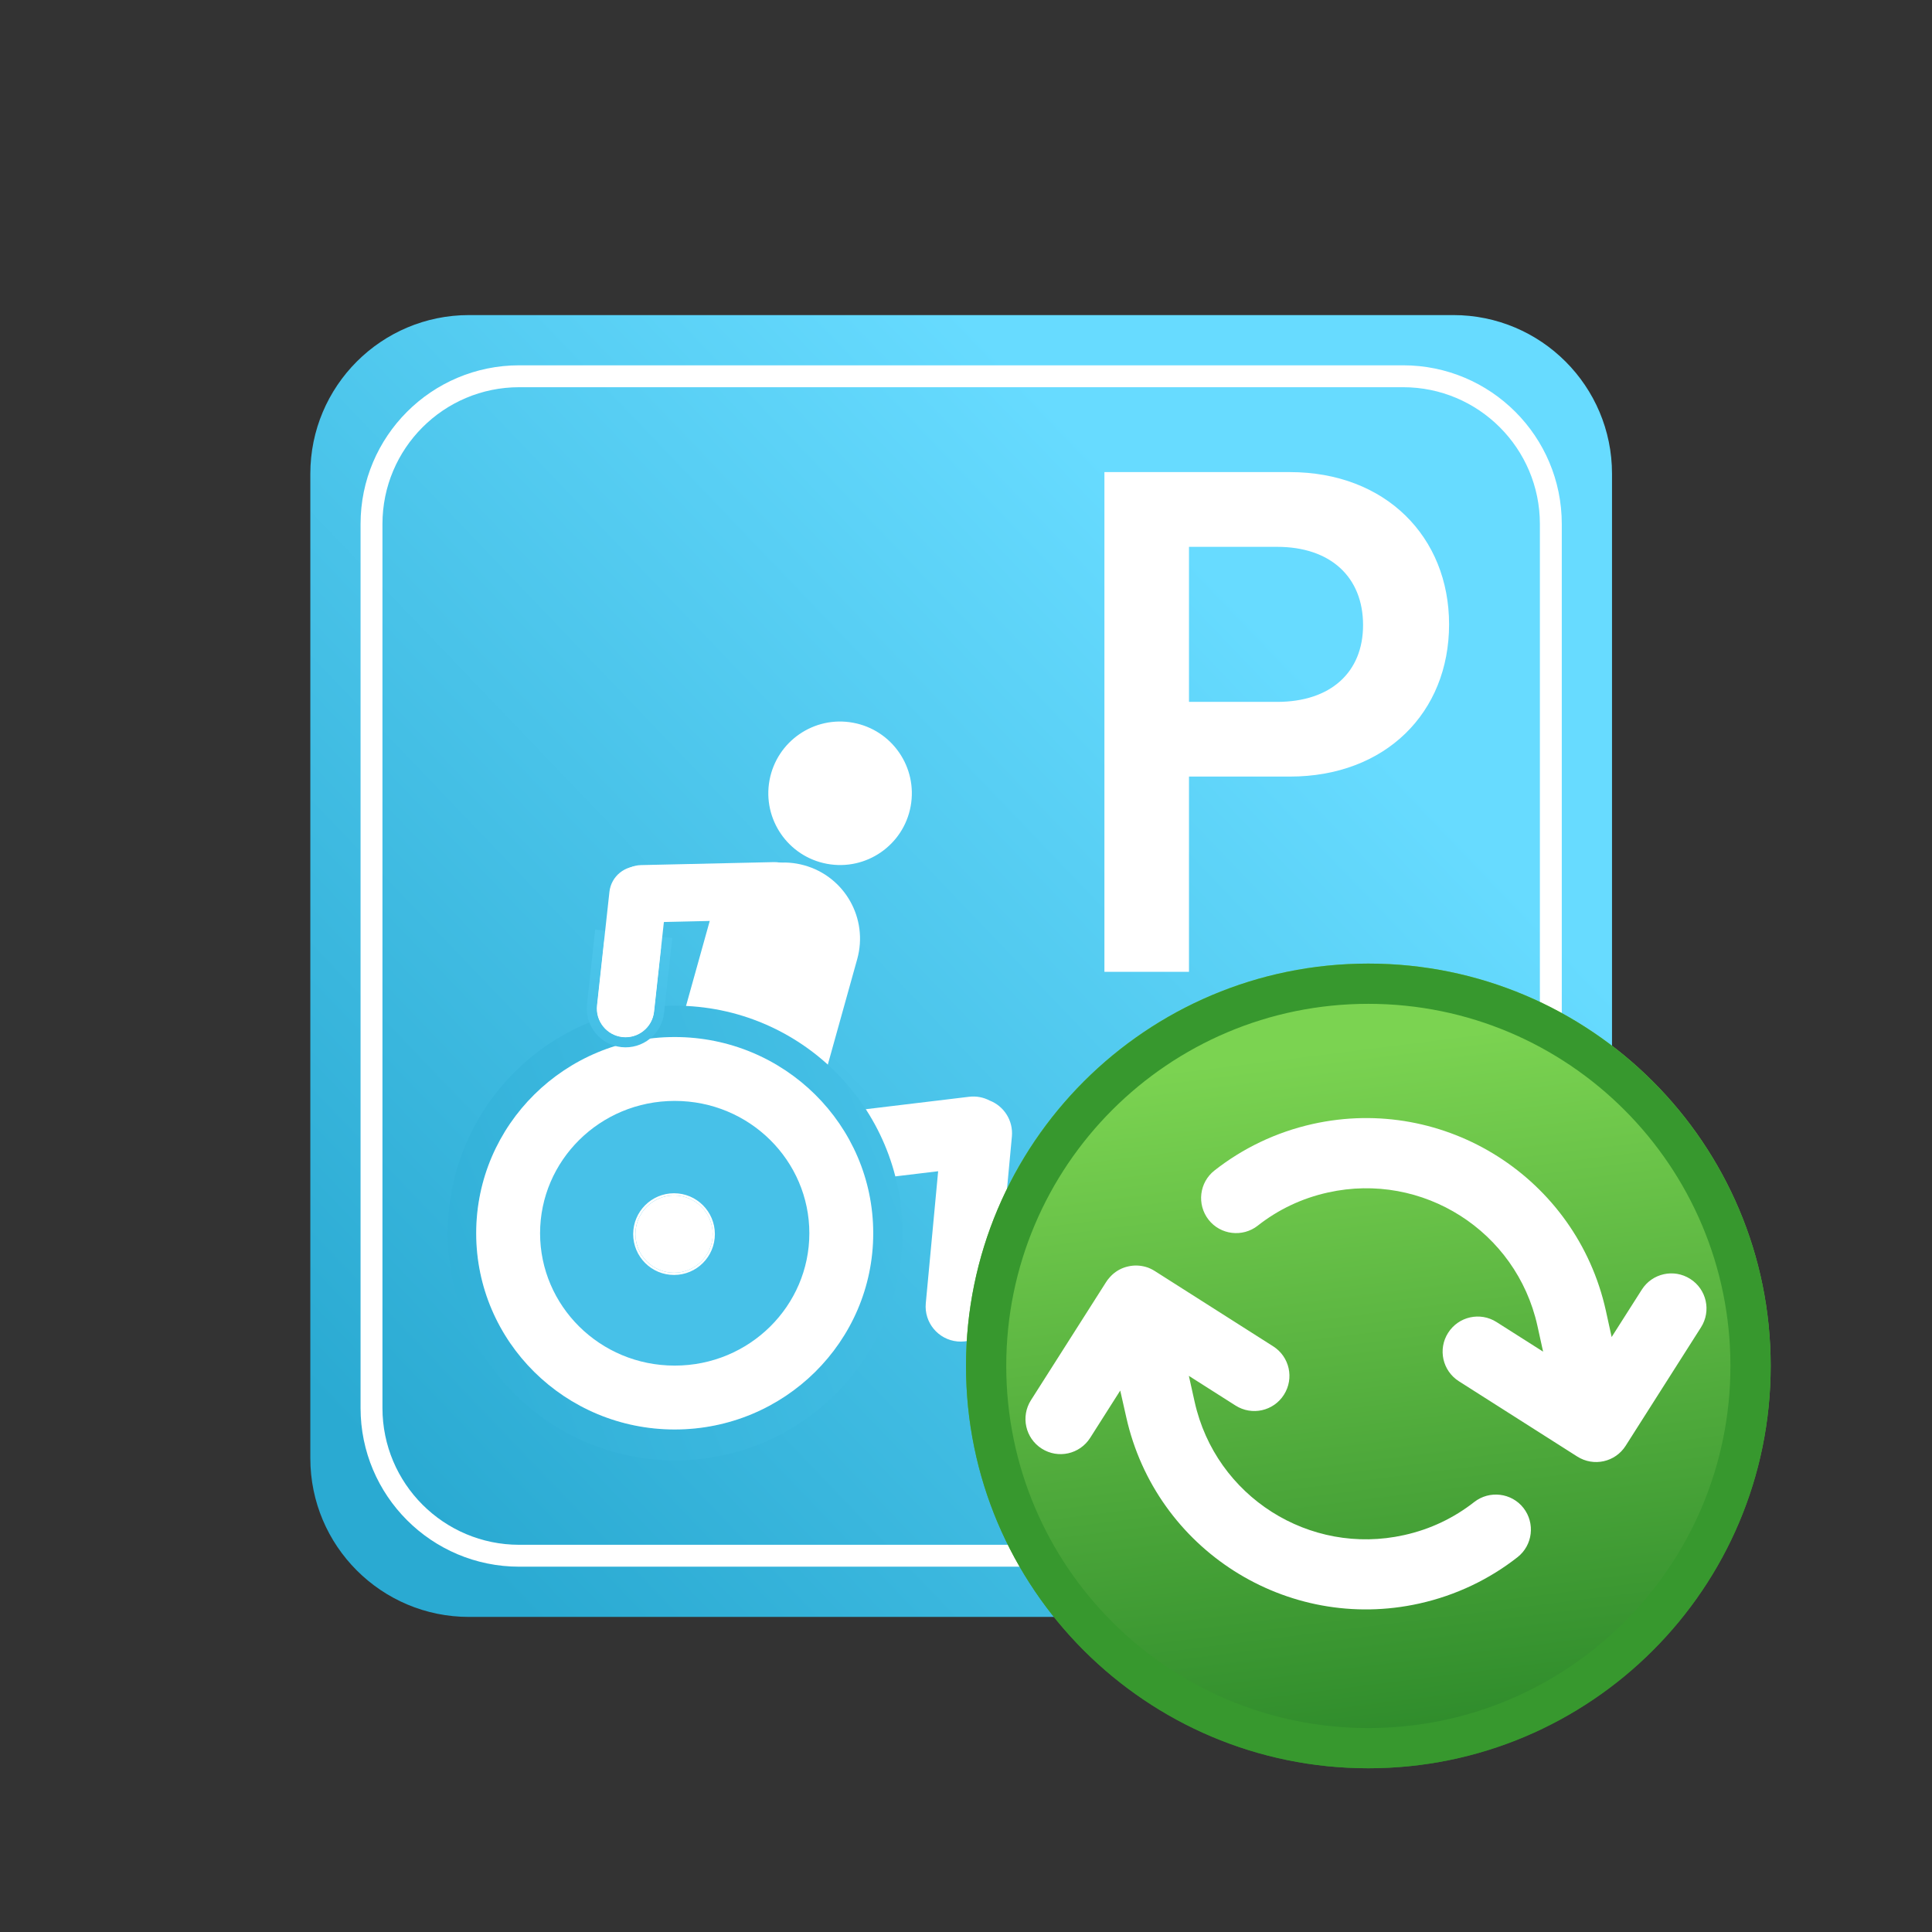
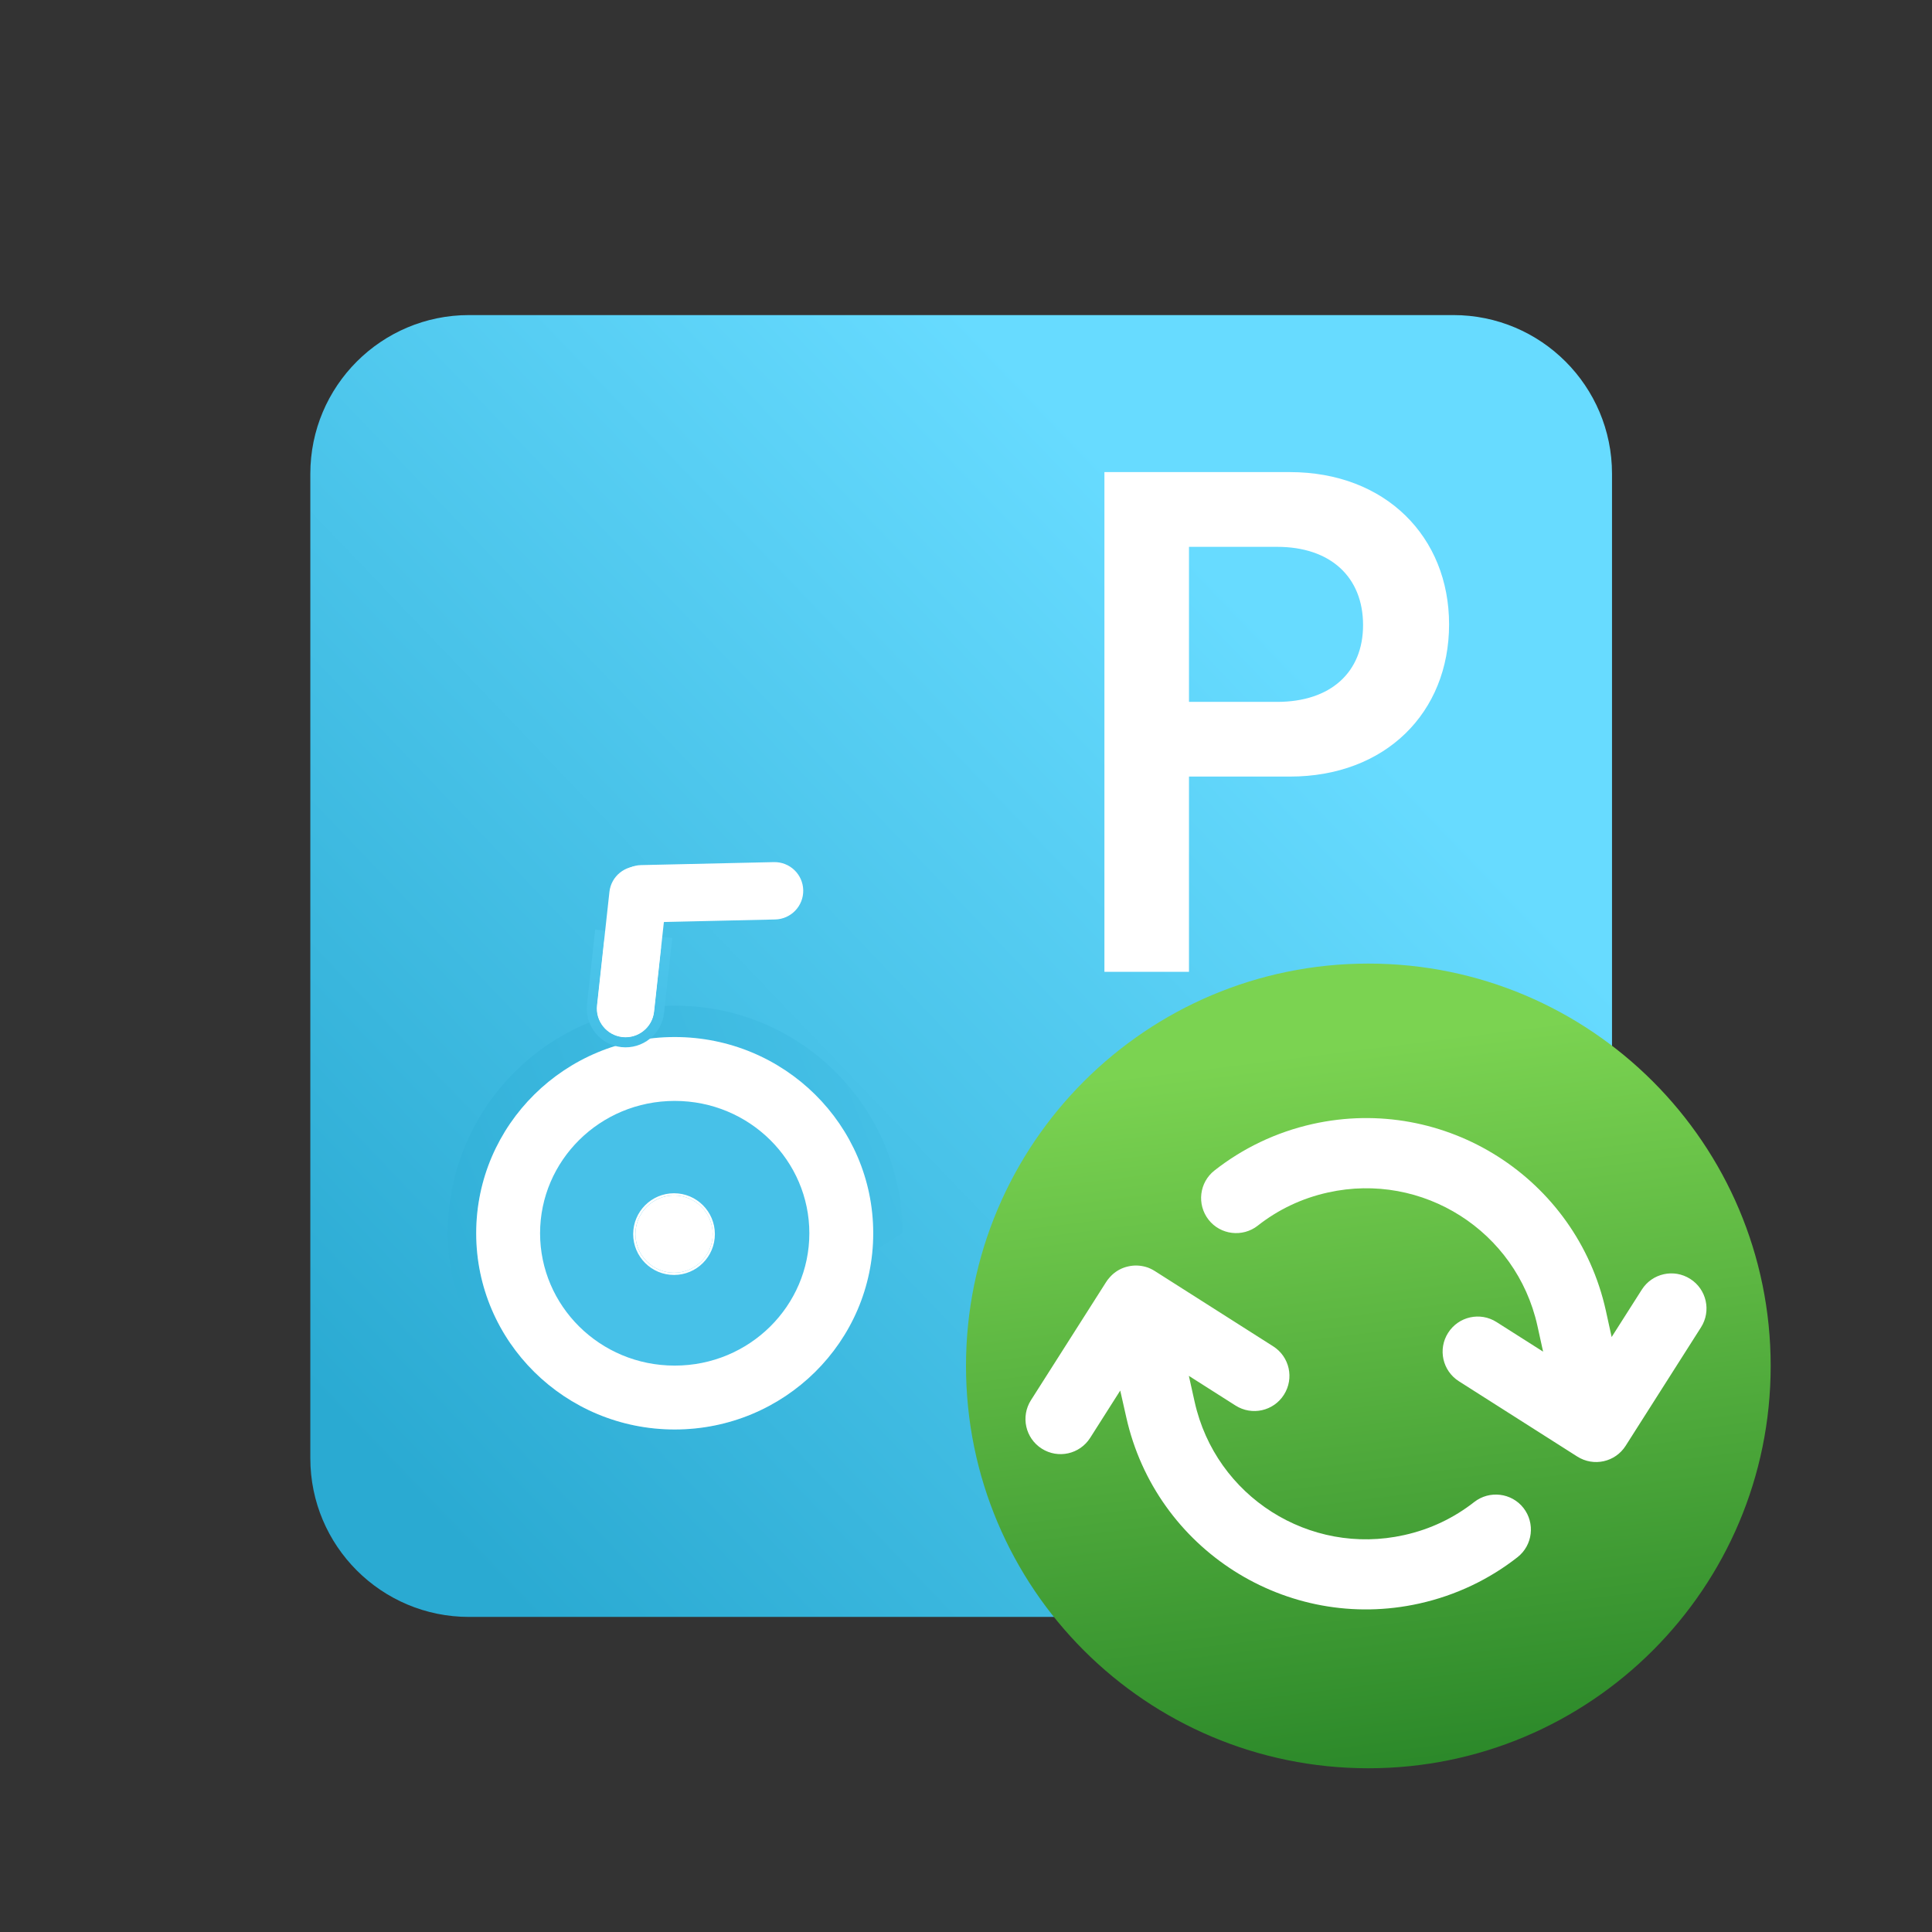
<svg xmlns="http://www.w3.org/2000/svg" width="48" height="48" viewBox="0 0 48 48" fill="none">
  <rect x="0" y="0" width="48" height="48" fill="#333333" stroke="none" />
  <path d="M7.71 11.771C7.71 9.593 9.475 7.828 11.652 7.828H36.107C38.285 7.828 40.05 9.593 40.05 11.771V36.23C40.05 38.407 38.285 40.172 36.107 40.172H11.652C9.475 40.172 7.71 38.407 7.71 36.23V11.771Z" fill="url(#paint0_linear_12682_22505)" />
-   <path fill-rule="evenodd" clip-rule="evenodd" d="M34.859 9.62H12.901C11.024 9.62 9.502 11.142 9.502 13.019V34.981C9.502 36.858 11.024 38.38 12.901 38.38H34.859C36.736 38.38 38.258 36.858 38.258 34.981V13.019C38.258 11.142 36.736 9.62 34.859 9.62ZM12.901 9.076C10.723 9.076 8.958 10.841 8.958 13.019V34.981C8.958 37.158 10.723 38.924 12.901 38.924H34.859C37.037 38.924 38.802 37.159 38.802 34.981V13.019C38.802 10.841 37.037 9.076 34.859 9.076H12.901Z" fill="white" />
  <path d="M29.54 17.438H31.729C33.06 17.438 33.865 16.703 33.865 15.53C33.865 14.339 33.06 13.586 31.729 13.586H29.54V17.438ZM32.044 19.294H29.54V24.145H27.439V11.729H32.044C34.426 11.729 36.002 13.341 36.002 15.512C36.002 17.701 34.426 19.294 32.044 19.294Z" fill="white" />
-   <path fill-rule="evenodd" clip-rule="evenodd" d="M22.625 20.032C22.447 21 21.517 21.64 20.549 21.462C19.581 21.284 18.94 20.354 19.118 19.386C19.297 18.418 20.226 17.777 21.194 17.956C22.163 18.134 22.803 19.063 22.625 20.032ZM17.652 22.813C17.932 21.807 18.976 21.218 19.983 21.499C20.99 21.779 21.578 22.823 21.297 23.83L20.173 27.862C20.299 27.756 20.455 27.685 20.629 27.664L24.077 27.249C24.26 27.227 24.436 27.263 24.588 27.343C24.942 27.48 25.177 27.84 25.14 28.238L24.739 32.541C24.694 33.021 24.269 33.373 23.789 33.328C23.309 33.284 22.956 32.858 23.001 32.379L23.308 29.099L20.838 29.396C20.36 29.454 19.925 29.113 19.868 28.635C19.866 28.618 19.864 28.6 19.863 28.583L16.318 27.595L17.652 22.813Z" fill="white" />
-   <path d="M21.106 30.633C21.106 33.026 19.166 34.967 16.773 34.967C14.38 34.967 12.44 33.026 12.44 30.633C12.44 28.24 14.38 26.3 16.773 26.3C19.166 26.3 21.106 28.24 21.106 30.633Z" fill="#47C1E8" />
-   <path fill-rule="evenodd" clip-rule="evenodd" d="M22.421 30.634C22.421 33.753 19.893 36.282 16.774 36.282C13.655 36.282 11.126 33.753 11.126 30.634C11.126 27.515 13.655 24.986 16.774 24.986C19.893 24.986 22.421 27.515 22.421 30.634ZM16.774 34.967C19.167 34.967 21.107 33.027 21.107 30.634C21.107 28.241 19.167 26.301 16.774 26.301C14.38 26.301 12.44 28.241 12.44 30.634C12.44 33.027 14.38 34.967 16.774 34.967Z" fill="url(#paint1_linear_12682_22505)" />
+   <path fill-rule="evenodd" clip-rule="evenodd" d="M22.421 30.634C13.655 36.282 11.126 33.753 11.126 30.634C11.126 27.515 13.655 24.986 16.774 24.986C19.893 24.986 22.421 27.515 22.421 30.634ZM16.774 34.967C19.167 34.967 21.107 33.027 21.107 30.634C21.107 28.241 19.167 26.301 16.774 26.301C14.38 26.301 12.44 28.241 12.44 30.634C12.44 33.027 14.38 34.967 16.774 34.967Z" fill="url(#paint1_linear_12682_22505)" />
  <path d="M21.695 30.64C21.695 33.332 19.487 35.515 16.763 35.515C14.039 35.515 11.831 33.332 11.831 30.64C11.831 27.947 14.039 25.765 16.763 25.765C19.487 25.765 21.695 27.947 21.695 30.64Z" fill="#47C1E8" />
  <path fill-rule="evenodd" clip-rule="evenodd" d="M16.763 33.928C18.628 33.928 20.108 32.438 20.108 30.64C20.108 28.841 18.628 27.352 16.763 27.352C14.898 27.352 13.418 28.841 13.418 30.64C13.418 32.438 14.898 33.928 16.763 33.928ZM16.763 35.515C19.487 35.515 21.695 33.332 21.695 30.64C21.695 27.947 19.487 25.765 16.763 25.765C14.039 25.765 11.831 27.947 11.831 30.64C11.831 33.332 14.039 35.515 16.763 35.515Z" fill="white" />
  <path d="M17.707 30.661C17.707 31.191 17.277 31.621 16.747 31.621C16.217 31.621 15.787 31.191 15.787 30.661C15.787 30.131 16.217 29.701 16.747 29.701C17.277 29.701 17.707 30.131 17.707 30.661Z" fill="white" />
  <path fill-rule="evenodd" clip-rule="evenodd" d="M17.761 30.661C17.761 31.222 17.307 31.676 16.746 31.676C16.186 31.676 15.731 31.222 15.731 30.661C15.731 30.101 16.186 29.646 16.746 29.646C17.307 29.646 17.761 30.101 17.761 30.661ZM16.746 31.621C17.276 31.621 17.706 31.191 17.706 30.661C17.706 30.131 17.276 29.701 16.746 29.701C16.216 29.701 15.786 30.131 15.786 30.661C15.786 31.191 16.216 31.621 16.746 31.621Z" fill="white" />
  <path d="M19.227 21.419C19.62 21.41 19.947 21.721 19.956 22.115C19.965 22.509 19.652 22.835 19.259 22.844L15.959 22.919C15.565 22.928 15.239 22.616 15.23 22.222C15.221 21.828 15.533 21.502 15.927 21.493L19.227 21.419Z" fill="white" />
  <path d="M15.009 23.37L16.427 23.525L16.251 25.134C16.208 25.525 15.856 25.808 15.464 25.765C15.073 25.723 14.79 25.37 14.833 24.979L15.009 23.37Z" fill="white" />
  <path fill-rule="evenodd" clip-rule="evenodd" d="M14.787 23.095L16.703 23.304L16.499 25.162C16.442 25.691 15.966 26.073 15.437 26.015C14.908 25.957 14.526 25.481 14.584 24.952L14.787 23.095ZM15.009 23.371L14.833 24.98C14.79 25.371 15.073 25.723 15.464 25.766C15.856 25.809 16.208 25.526 16.251 25.135L16.427 23.526L15.009 23.371Z" fill="url(#paint2_linear_12682_22505)" />
  <path d="M15.141 22.158C15.184 21.767 15.536 21.484 15.928 21.527C16.319 21.57 16.602 21.922 16.559 22.313L16.25 25.134C16.208 25.526 15.856 25.808 15.464 25.766C15.073 25.723 14.79 25.371 14.833 24.979L15.141 22.158Z" fill="white" />
  <path d="M43.992 33.936C43.992 39.457 39.517 43.932 33.996 43.932C28.475 43.932 24 39.457 24 33.936C24 28.416 28.475 23.94 33.996 23.94C39.517 23.94 43.992 28.416 43.992 33.936Z" fill="url(#paint3_linear_12682_22505)" />
-   <path fill-rule="evenodd" clip-rule="evenodd" d="M33.996 42.933C38.965 42.933 42.992 38.905 42.992 33.936C42.992 28.968 38.965 24.94 33.996 24.94C29.027 24.94 25 28.968 25 33.936C25 38.905 29.027 42.933 33.996 42.933ZM33.996 43.932C39.517 43.932 43.992 39.457 43.992 33.936C43.992 28.416 39.517 23.94 33.996 23.94C28.475 23.94 24 28.416 24 33.936C24 39.457 28.475 43.932 33.996 43.932Z" fill="#37982E" />
  <path d="M31.251 30.449C31.746 30.06 32.334 29.772 32.994 29.627C35.345 29.104 37.673 30.585 38.196 32.936L38.338 33.581L37.181 32.846C36.775 32.587 36.237 32.707 35.978 33.114C35.719 33.52 35.839 34.058 36.246 34.317L39.186 36.187C39.593 36.446 40.131 36.327 40.389 35.92L42.261 32.977C42.52 32.57 42.4 32.032 41.993 31.774C41.587 31.515 41.049 31.634 40.79 32.041L40.041 33.218L39.896 32.558C39.164 29.267 35.904 27.193 32.614 27.925C31.696 28.13 30.872 28.532 30.174 29.08C29.795 29.377 29.731 29.924 30.026 30.303C30.321 30.681 30.871 30.747 31.249 30.451L31.251 30.449ZM28.463 31.475C28.326 31.437 28.177 31.429 28.029 31.464C27.878 31.497 27.746 31.568 27.637 31.667C27.613 31.69 27.587 31.716 27.564 31.743C27.532 31.777 27.505 31.815 27.48 31.854L25.614 34.787C25.355 35.194 25.475 35.732 25.882 35.991C26.289 36.25 26.826 36.13 27.085 35.723L27.832 34.548L27.981 35.208C28.715 38.497 31.974 40.57 35.262 39.839C36.179 39.635 37.006 39.234 37.702 38.688C38.081 38.391 38.145 37.844 37.85 37.465C37.554 37.087 37.005 37.022 36.627 37.317C36.131 37.706 35.544 37.994 34.883 38.139C32.533 38.662 30.204 37.181 29.681 34.83L29.68 34.826L29.537 34.183L30.696 34.92C31.103 35.179 31.641 35.059 31.899 34.652C32.158 34.245 32.039 33.708 31.632 33.449L28.698 31.583C28.662 31.56 28.623 31.538 28.584 31.52C28.544 31.501 28.505 31.486 28.463 31.475Z" fill="white" />
  <defs>
    <linearGradient id="paint0_linear_12682_22505" x1="26.136" y1="10.079" x2="4.293" y2="30.991" gradientUnits="userSpaceOnUse">
      <stop stop-color="#67DBFF" />
      <stop offset="1" stop-color="#2AAAD2" />
    </linearGradient>
    <linearGradient id="paint1_linear_12682_22505" x1="38.022" y1="9.43" x2="2.442" y2="23.762" gradientUnits="userSpaceOnUse">
      <stop stop-color="#67DBFF" />
      <stop offset="1" stop-color="#2AAAD2" />
    </linearGradient>
    <linearGradient id="paint2_linear_12682_22505" x1="15.718" y1="23.448" x2="15.464" y2="25.766" gradientUnits="userSpaceOnUse">
      <stop stop-color="#4CC5EB" />
      <stop offset="1" stop-color="#44BFE6" />
    </linearGradient>
    <linearGradient id="paint3_linear_12682_22505" x1="31.768" y1="26.229" x2="33.996" y2="43.932" gradientUnits="userSpaceOnUse">
      <stop stop-color="#7BD351" />
      <stop offset="1" stop-color="#2C892A" />
    </linearGradient>
  </defs>
</svg>